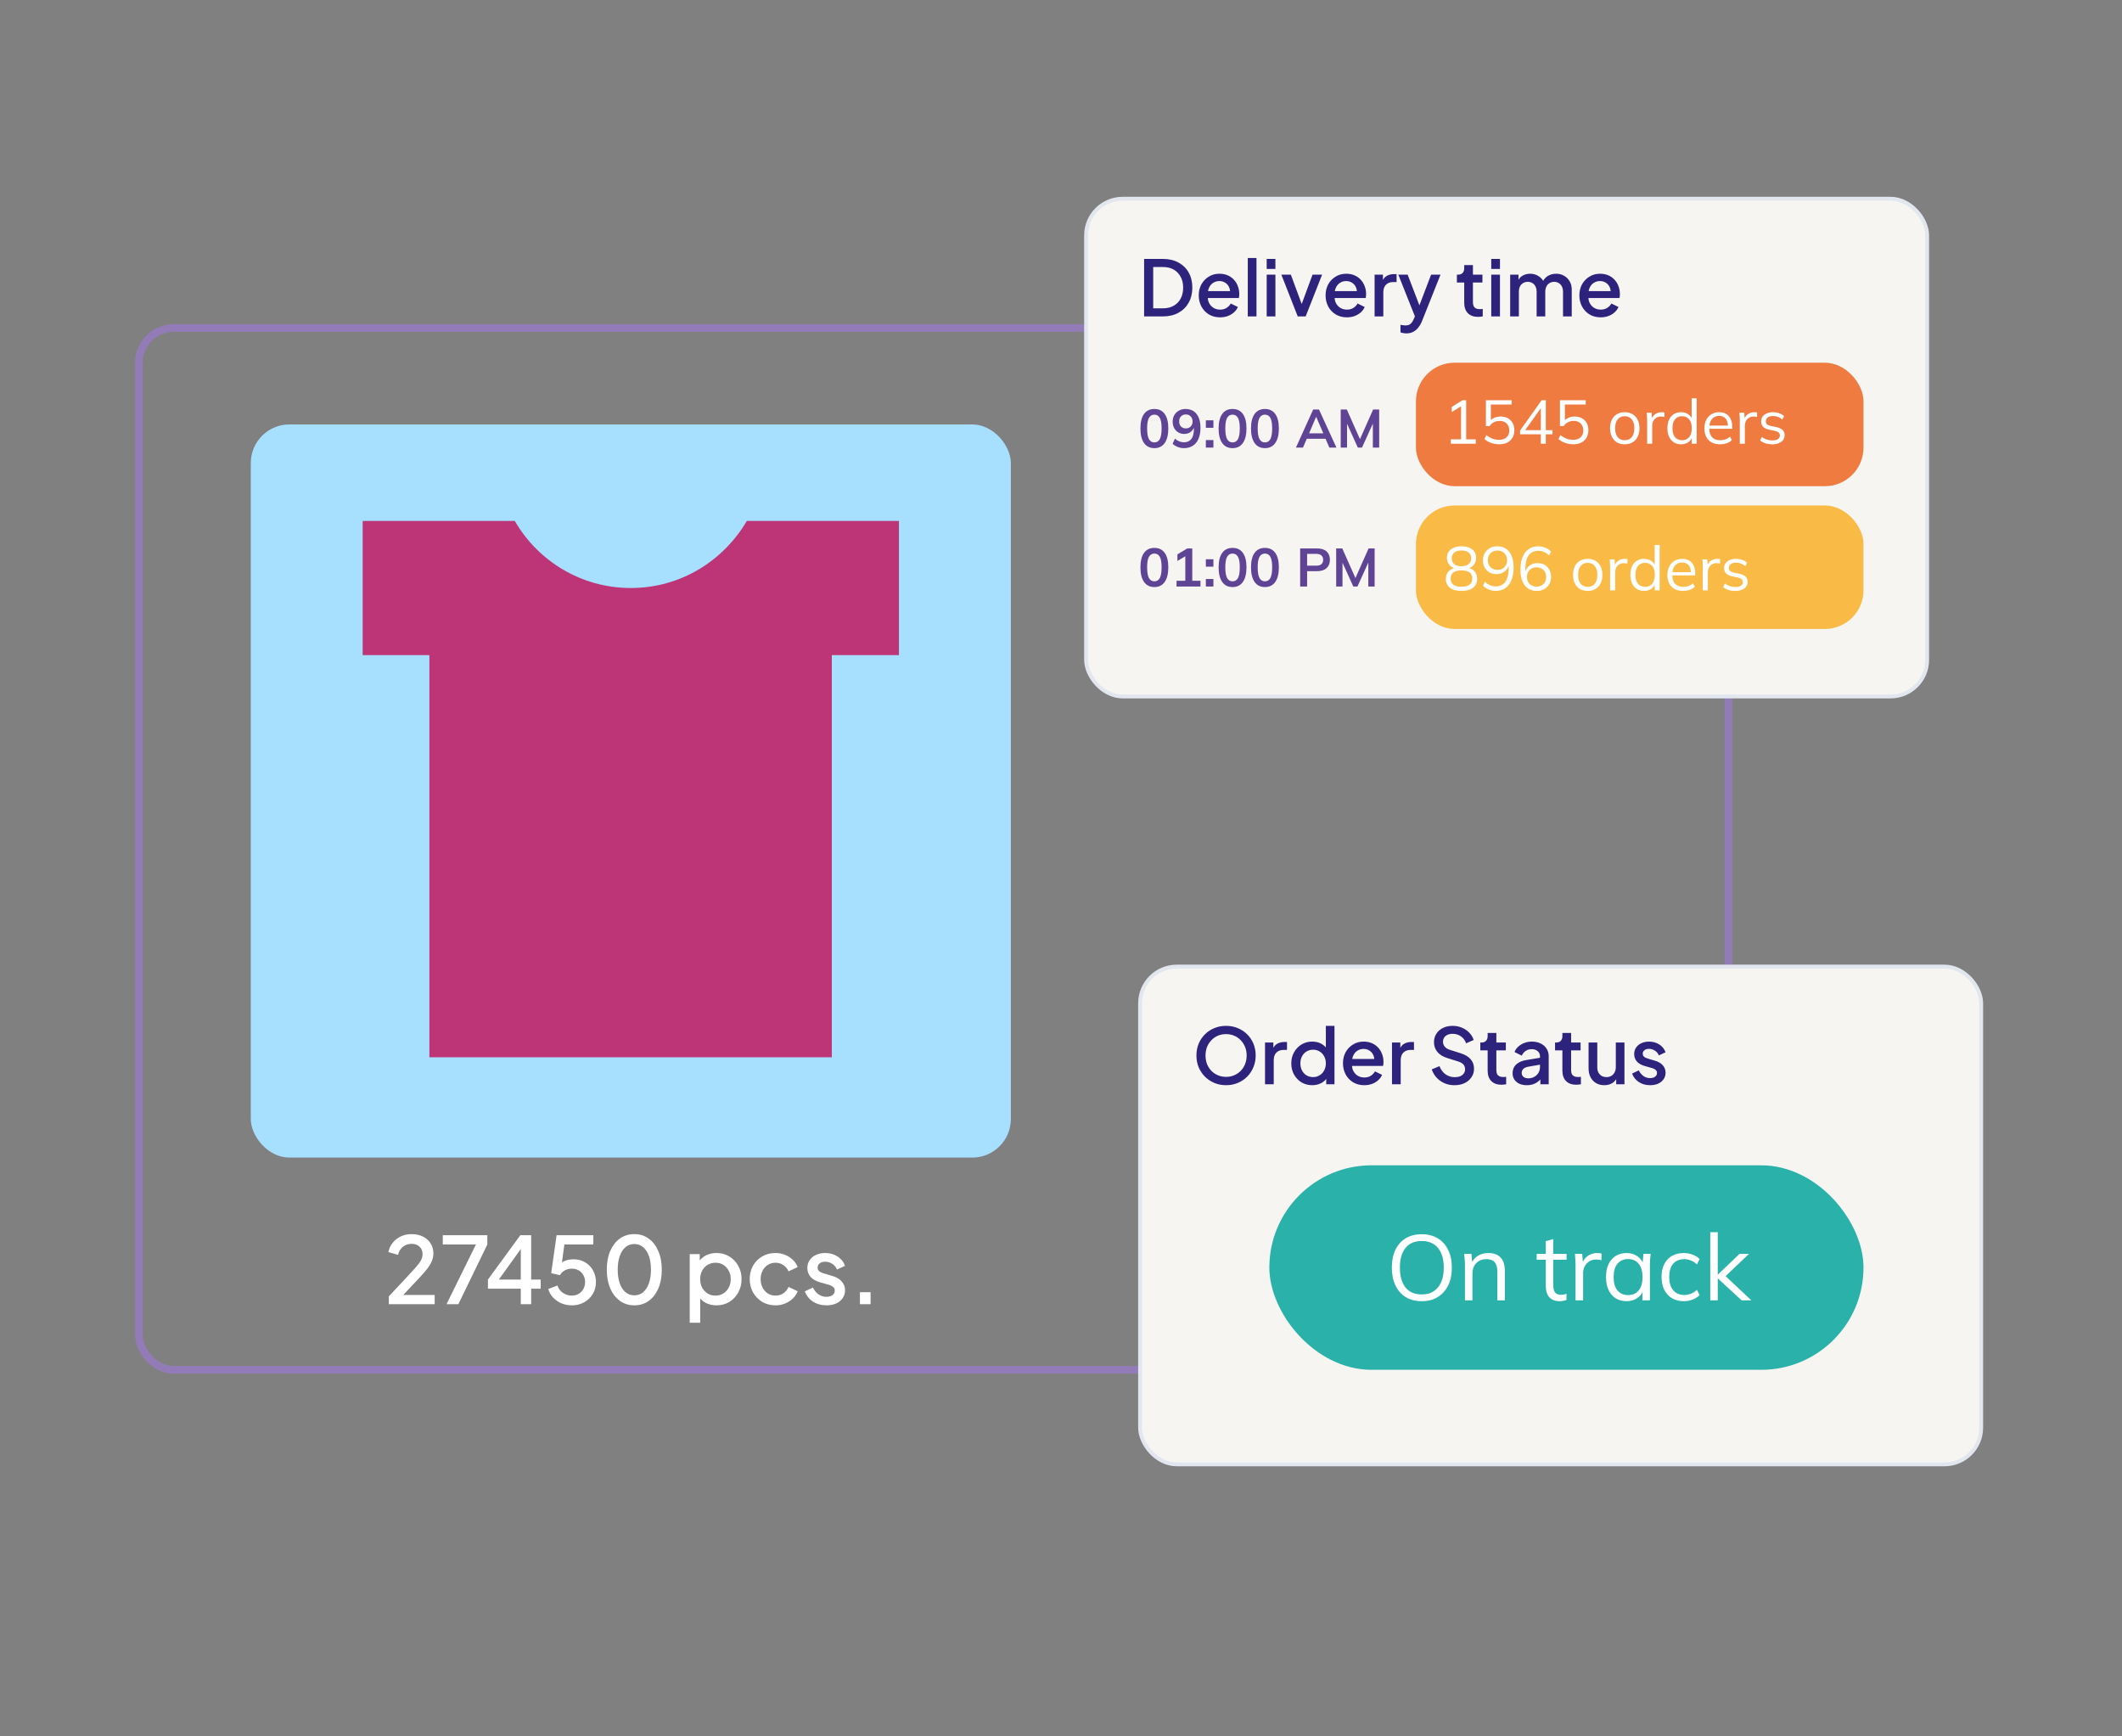
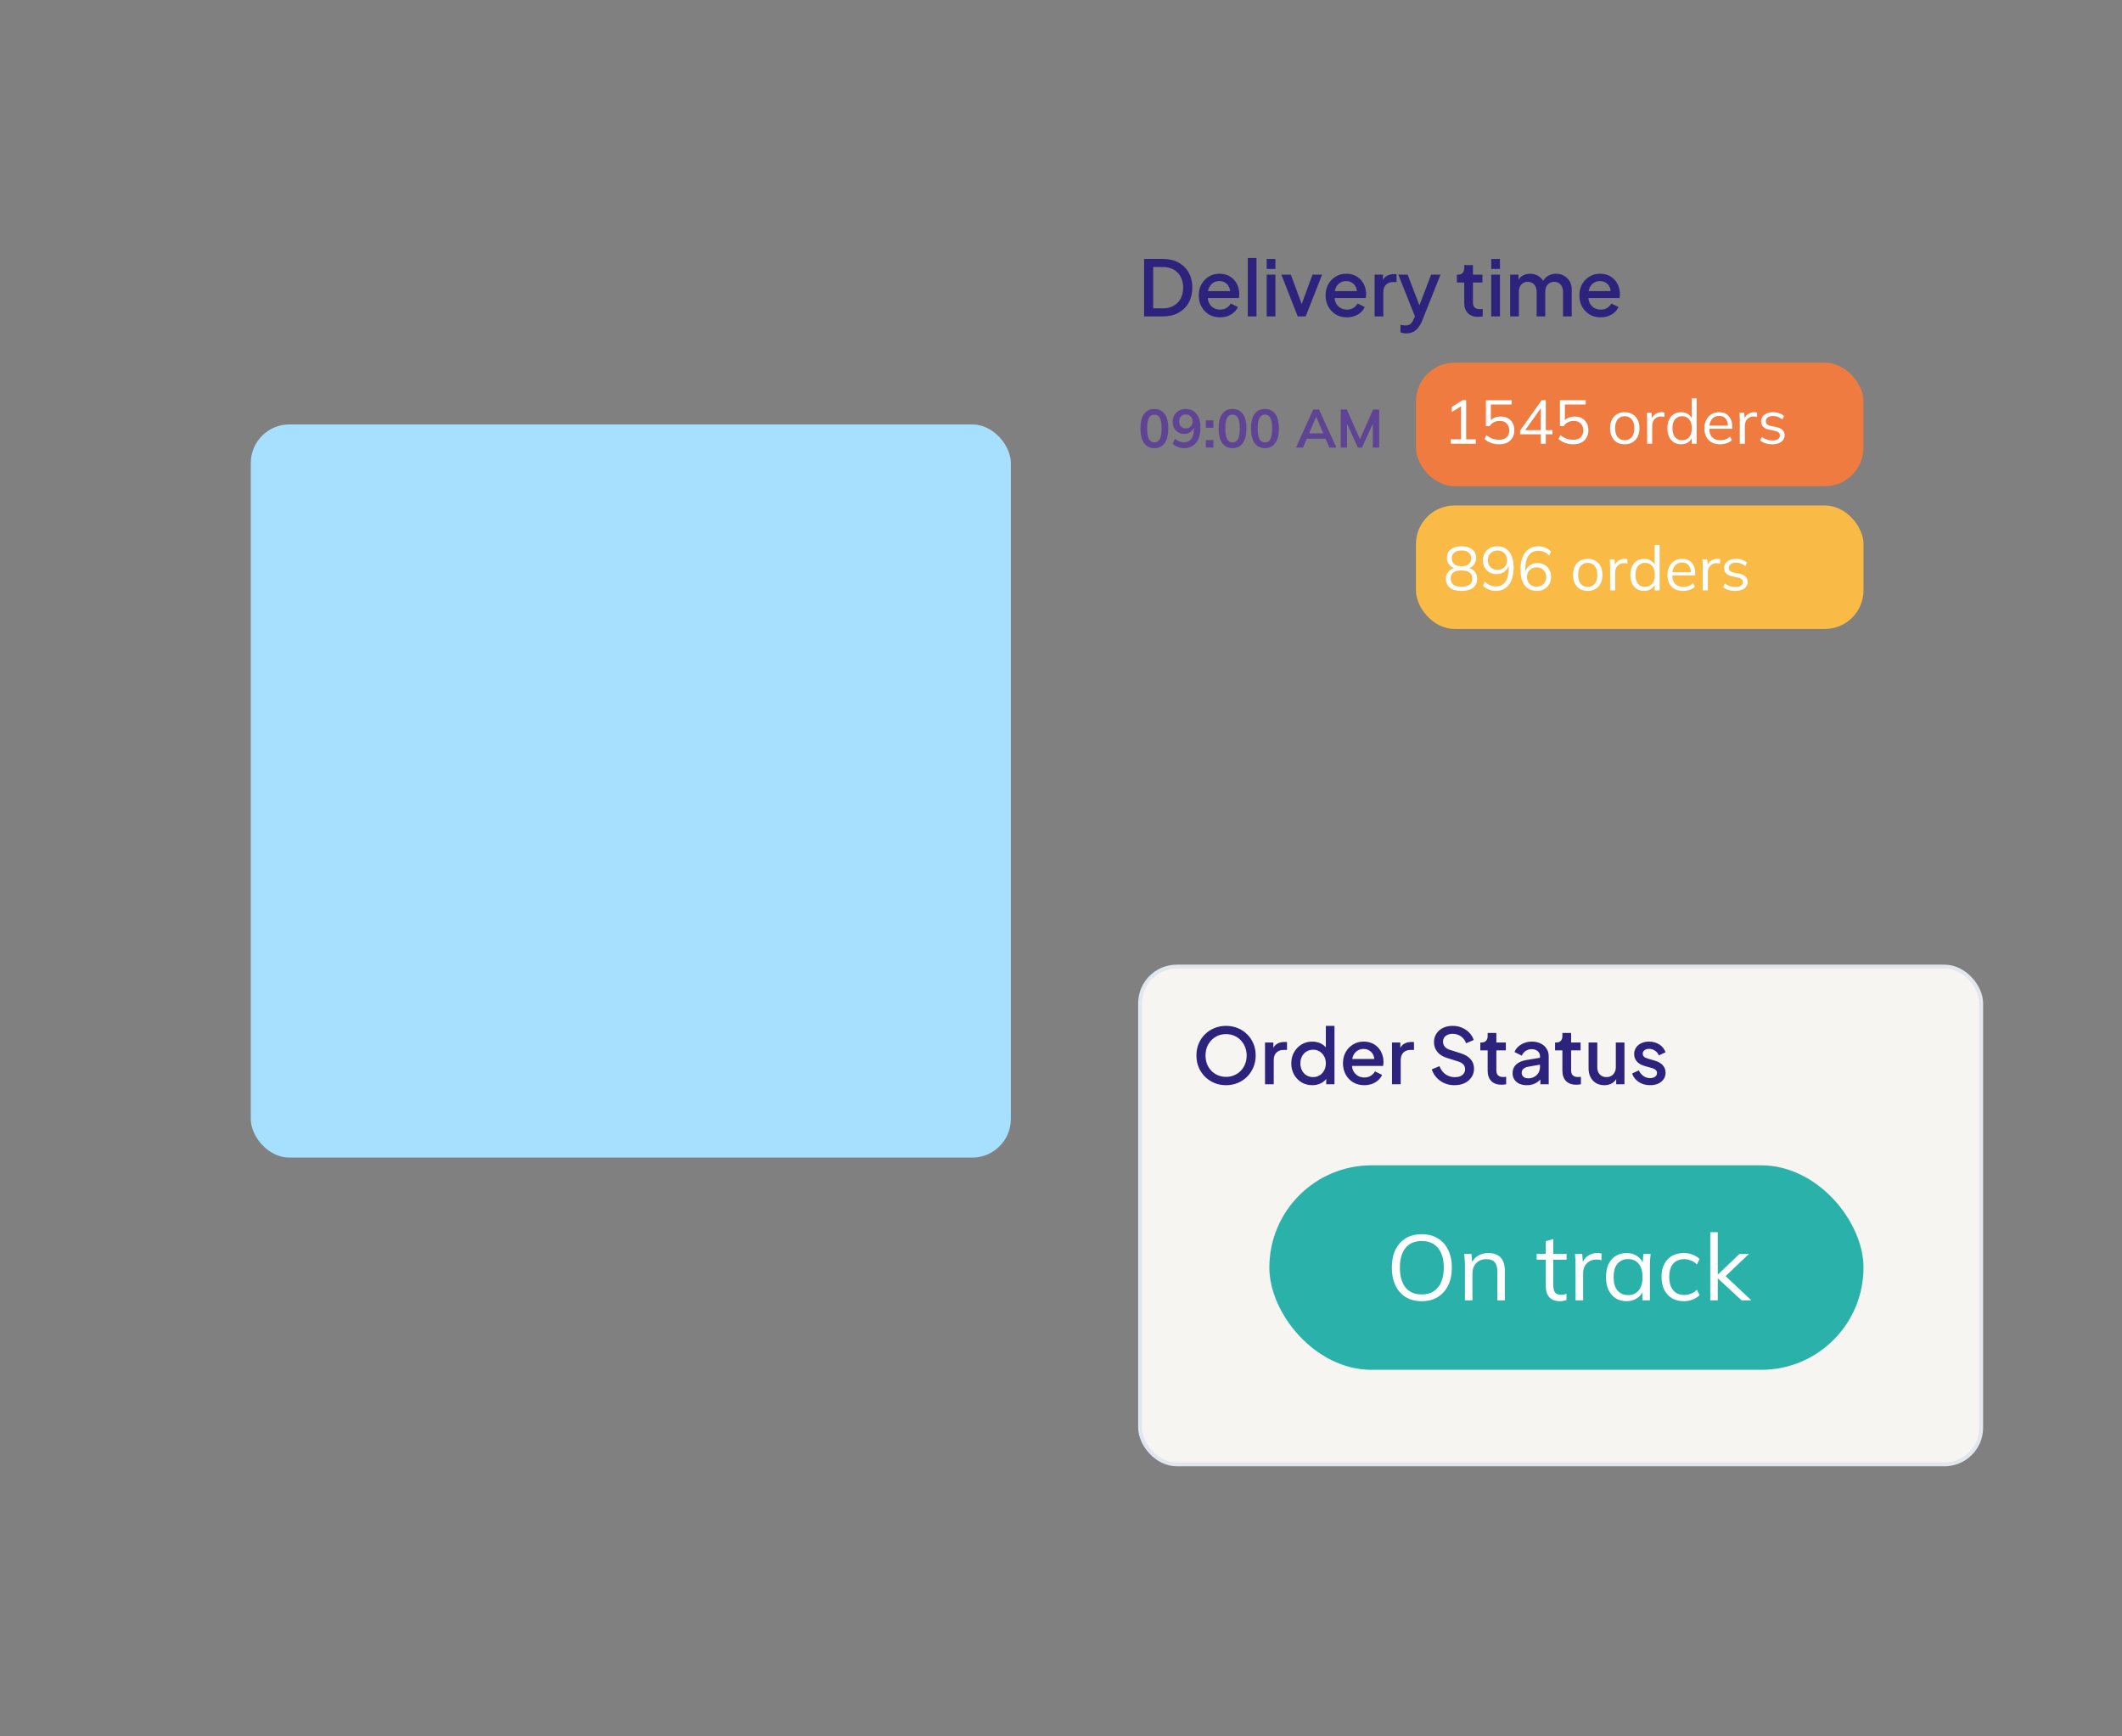
<svg xmlns="http://www.w3.org/2000/svg" width="550" height="450" viewBox="0 0 550 450" fill="none">
  <rect x="0" y="0" width="550" height="450" fill="#808080" stroke="none" />
  <rect x="65" y="110" width="197" height="190" rx="10" fill="#A7E0FF" />
-   <path d="M111.292 169.778V274H215.597V169.778H233V135H193.569C187.511 145.345 176.387 152.389 163.5 152.389C150.613 152.389 139.379 145.345 133.431 135H94V169.778H111.403H111.292Z" fill="#BD3576" />
-   <path d="M100.782 338V335.96L105.678 330.728C106.638 329.704 107.39 328.88 107.934 328.256C108.494 327.616 108.894 327.056 109.134 326.576C109.39 326.096 109.518 325.592 109.518 325.064C109.518 324.2 109.254 323.536 108.726 323.072C108.198 322.592 107.518 322.352 106.686 322.352C105.822 322.352 105.078 322.6 104.454 323.096C103.83 323.576 103.398 324.28 103.158 325.208L100.662 324.488C100.854 323.544 101.238 322.728 101.814 322.04C102.39 321.336 103.094 320.792 103.926 320.408C104.774 320.024 105.686 319.832 106.662 319.832C107.798 319.832 108.79 320.048 109.638 320.48C110.486 320.896 111.142 321.48 111.606 322.232C112.086 322.984 112.326 323.856 112.326 324.848C112.326 325.504 112.198 326.144 111.942 326.768C111.702 327.376 111.326 328.024 110.814 328.712C110.302 329.384 109.646 330.144 108.846 330.992L104.526 335.6H112.662V338H100.782ZM115.726 338L123.358 322.52H114.766V320.12H126.31V322.52L118.798 338H115.726ZM134.983 338V333.968H126.463V331.616L134.863 320.12H137.671V331.616H140.143V333.968H137.671V338H134.983ZM128.551 332.648L128.095 331.616H134.983V322.376L135.751 322.616L128.551 332.648ZM148.219 338.288C147.275 338.288 146.387 338.12 145.555 337.784C144.723 337.432 144.003 336.944 143.395 336.32C142.787 335.696 142.355 334.944 142.099 334.064L144.475 333.152C144.779 334 145.275 334.648 145.963 335.096C146.651 335.544 147.403 335.768 148.219 335.768C148.891 335.768 149.483 335.616 149.995 335.312C150.507 335.008 150.907 334.592 151.195 334.064C151.499 333.536 151.651 332.936 151.651 332.264C151.651 331.576 151.499 330.976 151.195 330.464C150.907 329.936 150.507 329.528 149.995 329.24C149.483 328.936 148.891 328.784 148.219 328.784C147.547 328.784 146.931 328.936 146.371 329.24C145.811 329.544 145.403 329.952 145.147 330.464L142.867 329.96L144.259 320.12H153.787V322.52H145.363L146.443 321.344L145.411 328.88L144.523 328.28C145.003 327.608 145.587 327.12 146.275 326.816C146.963 326.512 147.747 326.36 148.627 326.36C149.795 326.36 150.811 326.624 151.675 327.152C152.555 327.664 153.235 328.368 153.715 329.264C154.211 330.144 154.459 331.144 154.459 332.264C154.459 333.4 154.187 334.424 153.643 335.336C153.099 336.248 152.355 336.968 151.411 337.496C150.483 338.024 149.419 338.288 148.219 338.288ZM164.425 338.288C163.001 338.288 161.753 337.904 160.681 337.136C159.609 336.352 158.769 335.272 158.161 333.896C157.569 332.504 157.273 330.888 157.273 329.048C157.273 327.192 157.569 325.576 158.161 324.2C158.769 322.824 159.601 321.752 160.657 320.984C161.729 320.216 162.977 319.832 164.401 319.832C165.825 319.832 167.065 320.216 168.121 320.984C169.193 321.752 170.025 322.832 170.617 324.224C171.225 325.6 171.529 327.208 171.529 329.048C171.529 330.888 171.233 332.504 170.641 333.896C170.049 335.272 169.217 336.352 168.145 337.136C167.089 337.904 165.849 338.288 164.425 338.288ZM164.425 335.696C165.305 335.696 166.065 335.424 166.705 334.88C167.345 334.336 167.841 333.568 168.193 332.576C168.545 331.584 168.721 330.408 168.721 329.048C168.721 327.688 168.545 326.512 168.193 325.52C167.841 324.528 167.345 323.76 166.705 323.216C166.065 322.672 165.297 322.4 164.401 322.4C163.521 322.4 162.761 322.672 162.121 323.216C161.481 323.76 160.985 324.528 160.633 325.52C160.281 326.512 160.105 327.688 160.105 329.048C160.105 330.392 160.281 331.568 160.633 332.576C160.985 333.568 161.481 334.336 162.121 334.88C162.777 335.424 163.545 335.696 164.425 335.696ZM178.768 342.8V325.016H181.36V327.704L181.048 327.08C181.528 326.344 182.168 325.768 182.968 325.352C183.768 324.936 184.68 324.728 185.704 324.728C186.936 324.728 188.04 325.024 189.016 325.616C190.008 326.208 190.784 327.016 191.344 328.04C191.92 329.064 192.208 330.216 192.208 331.496C192.208 332.776 191.92 333.928 191.344 334.952C190.784 335.976 190.016 336.792 189.04 337.4C188.064 337.992 186.952 338.288 185.704 338.288C184.696 338.288 183.776 338.08 182.944 337.664C182.128 337.248 181.496 336.648 181.048 335.864L181.48 335.36V342.8H178.768ZM185.44 335.768C186.208 335.768 186.888 335.584 187.48 335.216C188.072 334.848 188.536 334.344 188.872 333.704C189.224 333.048 189.4 332.312 189.4 331.496C189.4 330.68 189.224 329.952 188.872 329.312C188.536 328.672 188.072 328.168 187.48 327.8C186.888 327.432 186.208 327.248 185.44 327.248C184.688 327.248 184.008 327.432 183.4 327.8C182.808 328.168 182.336 328.672 181.984 329.312C181.648 329.952 181.48 330.68 181.48 331.496C181.48 332.312 181.648 333.048 181.984 333.704C182.336 334.344 182.808 334.848 183.4 335.216C184.008 335.584 184.688 335.768 185.44 335.768ZM201.014 338.288C199.718 338.288 198.566 337.992 197.558 337.4C196.566 336.792 195.774 335.976 195.182 334.952C194.606 333.928 194.318 332.768 194.318 331.472C194.318 330.192 194.606 329.04 195.182 328.016C195.758 326.992 196.55 326.192 197.558 325.616C198.566 325.024 199.718 324.728 201.014 324.728C201.894 324.728 202.718 324.888 203.486 325.208C204.254 325.512 204.918 325.936 205.478 326.48C206.054 327.024 206.478 327.656 206.75 328.376L204.374 329.48C204.102 328.808 203.662 328.272 203.054 327.872C202.462 327.456 201.782 327.248 201.014 327.248C200.278 327.248 199.614 327.432 199.022 327.8C198.446 328.152 197.99 328.656 197.654 329.312C197.318 329.952 197.15 330.68 197.15 331.496C197.15 332.312 197.318 333.048 197.654 333.704C197.99 334.344 198.446 334.848 199.022 335.216C199.614 335.584 200.278 335.768 201.014 335.768C201.798 335.768 202.478 335.568 203.054 335.168C203.646 334.752 204.086 334.2 204.374 333.512L206.75 334.64C206.494 335.328 206.078 335.952 205.502 336.512C204.942 337.056 204.278 337.488 203.51 337.808C202.742 338.128 201.91 338.288 201.014 338.288ZM214.2 338.288C212.872 338.288 211.704 337.96 210.696 337.304C209.704 336.648 209.008 335.768 208.608 334.664L210.696 333.68C211.048 334.416 211.528 335 212.136 335.432C212.76 335.864 213.448 336.08 214.2 336.08C214.84 336.08 215.36 335.936 215.76 335.648C216.16 335.36 216.36 334.968 216.36 334.472C216.36 334.152 216.272 333.896 216.096 333.704C215.92 333.496 215.696 333.328 215.424 333.2C215.168 333.072 214.904 332.976 214.632 332.912L212.592 332.336C211.472 332.016 210.632 331.536 210.072 330.896C209.528 330.24 209.256 329.48 209.256 328.616C209.256 327.832 209.456 327.152 209.856 326.576C210.256 325.984 210.808 325.528 211.512 325.208C212.216 324.888 213.008 324.728 213.888 324.728C215.072 324.728 216.128 325.024 217.056 325.616C217.984 326.192 218.64 327 219.024 328.04L216.936 329.024C216.68 328.4 216.272 327.904 215.712 327.536C215.168 327.168 214.552 326.984 213.864 326.984C213.272 326.984 212.8 327.128 212.448 327.416C212.096 327.688 211.92 328.048 211.92 328.496C211.92 328.8 212 329.056 212.16 329.264C212.32 329.456 212.528 329.616 212.784 329.744C213.04 329.856 213.304 329.952 213.576 330.032L215.688 330.656C216.76 330.96 217.584 331.44 218.16 332.096C218.736 332.736 219.024 333.504 219.024 334.4C219.024 335.168 218.816 335.848 218.4 336.44C218 337.016 217.44 337.472 216.72 337.808C216 338.128 215.16 338.288 214.2 338.288ZM222.882 338V334.88H225.642V338H222.882Z" fill="white" />
-   <rect x="36" y="85" width="412" height="270" rx="9" stroke="#927BB7" stroke-width="2" />
  <rect x="295.5" y="250.5" width="218" height="129" rx="9.5" fill="#F7F5F2" stroke="#E1E6EF" />
  <rect x="329" y="302" width="154" height="53" rx="26.5" fill="#2AB2AA" />
  <path d="M360.75 328.528C360.75 326.736 361.054 325.2 361.662 323.92C362.286 322.624 363.174 321.624 364.326 320.92C365.494 320.216 366.894 319.864 368.526 319.864C370.11 319.864 371.486 320.216 372.654 320.92C373.822 321.624 374.718 322.624 375.342 323.92C375.982 325.2 376.302 326.728 376.302 328.504C376.302 330.296 375.982 331.84 375.342 333.136C374.702 334.432 373.798 335.44 372.63 336.16C371.478 336.864 370.11 337.216 368.526 337.216C366.894 337.216 365.502 336.864 364.35 336.16C363.198 335.44 362.31 334.432 361.686 333.136C361.062 331.84 360.75 330.304 360.75 328.528ZM362.838 328.528C362.838 330.704 363.318 332.408 364.278 333.64C365.238 334.856 366.654 335.464 368.526 335.464C370.318 335.464 371.71 334.856 372.702 333.64C373.71 332.408 374.214 330.704 374.214 328.528C374.214 326.336 373.718 324.64 372.726 323.44C371.734 322.224 370.334 321.616 368.526 321.616C366.654 321.616 365.238 322.224 364.278 323.44C363.318 324.64 362.838 326.336 362.838 328.528ZM379.697 337V327.736C379.697 327.288 379.673 326.832 379.625 326.368C379.593 325.888 379.553 325.416 379.505 324.952H381.377L381.617 327.592H381.329C381.681 326.664 382.241 325.96 383.009 325.48C383.793 324.984 384.697 324.736 385.721 324.736C387.145 324.736 388.217 325.12 388.937 325.888C389.673 326.64 390.041 327.832 390.041 329.464V337H388.097V329.584C388.097 328.448 387.865 327.624 387.401 327.112C386.953 326.584 386.249 326.32 385.289 326.32C384.169 326.32 383.281 326.664 382.625 327.352C381.969 328.04 381.641 328.96 381.641 330.112V337H379.697ZM404.289 337.216C403.105 337.216 402.201 336.88 401.577 336.208C400.953 335.52 400.641 334.488 400.641 333.112V326.464H398.289V324.952H400.641V321.664L402.585 321.112V324.952H406.041V326.464H402.585V332.896C402.585 333.856 402.745 334.544 403.065 334.96C403.401 335.36 403.897 335.56 404.553 335.56C404.857 335.56 405.129 335.536 405.369 335.488C405.609 335.424 405.825 335.352 406.017 335.272V336.904C405.793 337 405.521 337.072 405.201 337.12C404.897 337.184 404.593 337.216 404.289 337.216ZM408.36 337V327.856C408.36 327.376 408.344 326.888 408.312 326.392C408.296 325.896 408.264 325.416 408.216 324.952H410.088L410.328 327.88L409.992 327.904C410.152 327.184 410.432 326.592 410.832 326.128C411.232 325.664 411.704 325.32 412.248 325.096C412.792 324.856 413.36 324.736 413.952 324.736C414.192 324.736 414.4 324.744 414.576 324.76C414.768 324.776 414.944 324.816 415.104 324.88L415.08 326.608C414.84 326.528 414.616 326.48 414.408 326.464C414.216 326.432 413.992 326.416 413.736 326.416C413.032 326.416 412.416 326.584 411.888 326.92C411.376 327.256 410.984 327.688 410.712 328.216C410.456 328.744 410.328 329.304 410.328 329.896V337H408.36ZM421.593 337.216C420.521 337.216 419.585 336.968 418.785 336.472C417.985 335.96 417.361 335.24 416.913 334.312C416.481 333.384 416.265 332.272 416.265 330.976C416.265 329.664 416.481 328.544 416.913 327.616C417.361 326.688 417.985 325.976 418.785 325.48C419.585 324.984 420.521 324.736 421.593 324.736C422.681 324.736 423.617 325.016 424.401 325.576C425.201 326.12 425.729 326.864 425.985 327.808H425.697L425.961 324.952H427.833C427.785 325.416 427.737 325.888 427.689 326.368C427.657 326.832 427.641 327.288 427.641 327.736V337H425.697V334.168H425.961C425.705 335.112 425.177 335.856 424.377 336.4C423.577 336.944 422.649 337.216 421.593 337.216ZM421.977 335.632C423.129 335.632 424.041 335.24 424.713 334.456C425.385 333.656 425.721 332.496 425.721 330.976C425.721 329.44 425.385 328.28 424.713 327.496C424.041 326.696 423.129 326.296 421.977 326.296C420.841 326.296 419.929 326.696 419.241 327.496C418.569 328.28 418.233 329.44 418.233 330.976C418.233 332.496 418.569 333.656 419.241 334.456C419.929 335.24 420.841 335.632 421.977 335.632ZM436.464 337.216C435.28 337.216 434.248 336.96 433.368 336.448C432.504 335.936 431.832 335.208 431.352 334.264C430.888 333.32 430.656 332.2 430.656 330.904C430.656 329.592 430.896 328.48 431.376 327.568C431.856 326.64 432.528 325.936 433.392 325.456C434.272 324.976 435.296 324.736 436.464 324.736C437.232 324.736 437.976 324.872 438.696 325.144C439.432 325.416 440.04 325.8 440.52 326.296L439.824 327.688C439.344 327.224 438.816 326.88 438.24 326.656C437.68 326.432 437.128 326.32 436.584 326.32C435.336 326.32 434.368 326.712 433.68 327.496C432.992 328.28 432.648 329.424 432.648 330.928C432.648 332.416 432.992 333.568 433.68 334.384C434.368 335.2 435.336 335.608 436.584 335.608C437.112 335.608 437.656 335.504 438.216 335.296C438.792 335.088 439.328 334.744 439.824 334.264L440.52 335.632C440.024 336.144 439.408 336.536 438.672 336.808C437.936 337.08 437.2 337.216 436.464 337.216ZM443.283 337V319.336H445.227V330.304H445.275L450.867 324.952H453.315L446.715 331.24L446.763 330.256L453.939 337H451.419L445.275 331.336H445.227V337H443.283Z" fill="white" />
  <path d="M317.78 281.24C316.7 281.24 315.693 281.047 314.76 280.66C313.84 280.273 313.027 279.733 312.32 279.04C311.627 278.347 311.08 277.533 310.68 276.6C310.293 275.667 310.1 274.647 310.1 273.54C310.1 272.433 310.293 271.413 310.68 270.48C311.08 269.533 311.627 268.72 312.32 268.04C313.013 267.347 313.827 266.813 314.76 266.44C315.693 266.053 316.7 265.86 317.78 265.86C318.873 265.86 319.88 266.053 320.8 266.44C321.733 266.813 322.547 267.347 323.24 268.04C323.947 268.733 324.493 269.547 324.88 270.48C325.267 271.413 325.46 272.433 325.46 273.54C325.46 274.647 325.26 275.667 324.86 276.6C324.473 277.533 323.933 278.347 323.24 279.04C322.547 279.733 321.733 280.273 320.8 280.66C319.867 281.047 318.86 281.24 317.78 281.24ZM317.78 279.08C318.553 279.08 319.26 278.94 319.9 278.66C320.553 278.38 321.12 277.993 321.6 277.5C322.08 276.993 322.453 276.407 322.72 275.74C322.987 275.06 323.12 274.327 323.12 273.54C323.12 272.753 322.987 272.027 322.72 271.36C322.453 270.693 322.08 270.107 321.6 269.6C321.12 269.093 320.553 268.7 319.9 268.42C319.26 268.14 318.553 268 317.78 268C317.007 268 316.293 268.14 315.64 268.42C315 268.7 314.44 269.093 313.96 269.6C313.48 270.107 313.107 270.693 312.84 271.36C312.587 272.027 312.46 272.753 312.46 273.54C312.46 274.327 312.587 275.06 312.84 275.74C313.107 276.407 313.48 276.993 313.96 277.5C314.44 277.993 315.007 278.38 315.66 278.66C316.313 278.94 317.02 279.08 317.78 279.08ZM327.879 281V270.18H330.039V272.36L329.839 272.04C330.079 271.333 330.465 270.827 330.999 270.52C331.532 270.2 332.172 270.04 332.919 270.04H333.579V272.1H332.639C331.892 272.1 331.285 272.333 330.819 272.8C330.365 273.253 330.139 273.907 330.139 274.76V281H327.879ZM340.125 281.24C339.085 281.24 338.151 280.993 337.325 280.5C336.511 279.993 335.865 279.313 335.385 278.46C334.918 277.607 334.685 276.647 334.685 275.58C334.685 274.513 334.925 273.553 335.405 272.7C335.885 271.847 336.531 271.173 337.345 270.68C338.158 270.187 339.078 269.94 340.105 269.94C340.971 269.94 341.738 270.113 342.405 270.46C343.071 270.807 343.598 271.287 343.985 271.9L343.645 272.42V265.86H345.885V281H343.745V278.8L344.005 279.22C343.631 279.873 343.098 280.373 342.405 280.72C341.711 281.067 340.951 281.24 340.125 281.24ZM340.345 279.14C340.971 279.14 341.531 278.987 342.025 278.68C342.531 278.373 342.925 277.953 343.205 277.42C343.498 276.873 343.645 276.26 343.645 275.58C343.645 274.9 343.498 274.293 343.205 273.76C342.925 273.227 342.531 272.807 342.025 272.5C341.531 272.193 340.971 272.04 340.345 272.04C339.718 272.04 339.151 272.193 338.645 272.5C338.138 272.807 337.745 273.227 337.465 273.76C337.185 274.293 337.045 274.9 337.045 275.58C337.045 276.26 337.185 276.873 337.465 277.42C337.745 277.953 338.131 278.373 338.625 278.68C339.131 278.987 339.705 279.14 340.345 279.14ZM353.603 281.24C352.523 281.24 351.563 280.993 350.723 280.5C349.896 279.993 349.25 279.313 348.783 278.46C348.316 277.593 348.083 276.627 348.083 275.56C348.083 274.467 348.316 273.5 348.783 272.66C349.263 271.82 349.903 271.16 350.703 270.68C351.503 270.187 352.41 269.94 353.423 269.94C354.236 269.94 354.963 270.08 355.603 270.36C356.243 270.64 356.783 271.027 357.223 271.52C357.663 272 357.996 272.553 358.223 273.18C358.463 273.807 358.583 274.473 358.583 275.18C358.583 275.353 358.576 275.533 358.563 275.72C358.55 275.907 358.523 276.08 358.483 276.24H349.863V274.44H357.203L356.123 275.26C356.256 274.607 356.21 274.027 355.983 273.52C355.77 273 355.436 272.593 354.983 272.3C354.543 271.993 354.023 271.84 353.423 271.84C352.823 271.84 352.29 271.993 351.823 272.3C351.356 272.593 350.996 273.02 350.743 273.58C350.49 274.127 350.39 274.793 350.443 275.58C350.376 276.313 350.476 276.953 350.743 277.5C351.023 278.047 351.41 278.473 351.903 278.78C352.41 279.087 352.983 279.24 353.623 279.24C354.276 279.24 354.83 279.093 355.283 278.8C355.75 278.507 356.116 278.127 356.383 277.66L358.223 278.56C358.01 279.067 357.676 279.527 357.223 279.94C356.783 280.34 356.25 280.66 355.623 280.9C355.01 281.127 354.336 281.24 353.603 281.24ZM360.789 281V270.18H362.949V272.36L362.749 272.04C362.989 271.333 363.375 270.827 363.909 270.52C364.442 270.2 365.082 270.04 365.829 270.04H366.489V272.1H365.549C364.802 272.1 364.195 272.333 363.729 272.8C363.275 273.253 363.049 273.907 363.049 274.76V281H360.789ZM376.971 281.24C376.038 281.24 375.171 281.067 374.371 280.72C373.571 280.36 372.891 279.873 372.331 279.26C371.771 278.647 371.358 277.94 371.091 277.14L373.091 276.3C373.451 277.22 373.978 277.927 374.671 278.42C375.364 278.913 376.164 279.16 377.071 279.16C377.604 279.16 378.071 279.08 378.471 278.92C378.871 278.747 379.178 278.507 379.391 278.2C379.618 277.893 379.731 277.54 379.731 277.14C379.731 276.593 379.578 276.16 379.271 275.84C378.964 275.52 378.511 275.267 377.911 275.08L375.111 274.2C373.991 273.853 373.138 273.327 372.551 272.62C371.964 271.9 371.671 271.06 371.671 270.1C371.671 269.26 371.878 268.527 372.291 267.9C372.704 267.26 373.271 266.76 373.991 266.4C374.724 266.04 375.558 265.86 376.491 265.86C377.384 265.86 378.198 266.02 378.931 266.34C379.664 266.647 380.291 267.073 380.811 267.62C381.344 268.167 381.731 268.8 381.971 269.52L380.011 270.38C379.718 269.593 379.258 268.987 378.631 268.56C378.018 268.133 377.304 267.92 376.491 267.92C375.998 267.92 375.564 268.007 375.191 268.18C374.818 268.34 374.524 268.58 374.311 268.9C374.111 269.207 374.011 269.567 374.011 269.98C374.011 270.46 374.164 270.887 374.471 271.26C374.778 271.633 375.244 271.913 375.871 272.1L378.471 272.92C379.658 273.28 380.551 273.8 381.151 274.48C381.751 275.147 382.051 275.98 382.051 276.98C382.051 277.807 381.831 278.54 381.391 279.18C380.964 279.82 380.371 280.327 379.611 280.7C378.851 281.06 377.971 281.24 376.971 281.24ZM389.16 281.12C388.027 281.12 387.147 280.8 386.52 280.16C385.893 279.52 385.58 278.62 385.58 277.46V272.22H383.68V270.18H383.98C384.487 270.18 384.88 270.033 385.16 269.74C385.44 269.447 385.58 269.047 385.58 268.54V267.7H387.84V270.18H390.3V272.22H387.84V277.36C387.84 277.733 387.9 278.053 388.02 278.32C388.14 278.573 388.333 278.773 388.6 278.92C388.867 279.053 389.213 279.12 389.64 279.12C389.747 279.12 389.867 279.113 390 279.1C390.133 279.087 390.26 279.073 390.38 279.06V281C390.193 281.027 389.987 281.053 389.76 281.08C389.533 281.107 389.333 281.12 389.16 281.12ZM395.728 281.24C394.995 281.24 394.348 281.113 393.788 280.86C393.241 280.593 392.815 280.233 392.508 279.78C392.201 279.313 392.048 278.767 392.048 278.14C392.048 277.553 392.175 277.027 392.428 276.56C392.695 276.093 393.101 275.7 393.648 275.38C394.195 275.06 394.881 274.833 395.708 274.7L399.468 274.08V275.86L396.148 276.44C395.548 276.547 395.108 276.74 394.828 277.02C394.548 277.287 394.408 277.633 394.408 278.06C394.408 278.473 394.561 278.813 394.868 279.08C395.188 279.333 395.595 279.46 396.088 279.46C396.701 279.46 397.235 279.327 397.688 279.06C398.155 278.793 398.515 278.44 398.768 278C399.021 277.547 399.148 277.047 399.148 276.5V273.72C399.148 273.187 398.948 272.753 398.548 272.42C398.161 272.073 397.641 271.9 396.988 271.9C396.388 271.9 395.861 272.06 395.408 272.38C394.968 272.687 394.641 273.087 394.428 273.58L392.548 272.64C392.748 272.107 393.075 271.64 393.528 271.24C393.981 270.827 394.508 270.507 395.108 270.28C395.721 270.053 396.368 269.94 397.048 269.94C397.901 269.94 398.655 270.1 399.308 270.42C399.975 270.74 400.488 271.187 400.848 271.76C401.221 272.32 401.408 272.973 401.408 273.72V281H399.248V279.04L399.708 279.1C399.455 279.54 399.128 279.92 398.728 280.24C398.341 280.56 397.895 280.807 397.388 280.98C396.895 281.153 396.341 281.24 395.728 281.24ZM408.535 281.12C407.402 281.12 406.522 280.8 405.895 280.16C405.268 279.52 404.955 278.62 404.955 277.46V272.22H403.055V270.18H403.355C403.862 270.18 404.255 270.033 404.535 269.74C404.815 269.447 404.955 269.047 404.955 268.54V267.7H407.215V270.18H409.675V272.22H407.215V277.36C407.215 277.733 407.275 278.053 407.395 278.32C407.515 278.573 407.708 278.773 407.975 278.92C408.242 279.053 408.588 279.12 409.015 279.12C409.122 279.12 409.242 279.113 409.375 279.1C409.508 279.087 409.635 279.073 409.755 279.06V281C409.568 281.027 409.362 281.053 409.135 281.08C408.908 281.107 408.708 281.12 408.535 281.12ZM415.821 281.24C415.007 281.24 414.294 281.06 413.681 280.7C413.067 280.327 412.587 279.813 412.241 279.16C411.907 278.493 411.741 277.727 411.741 276.86V270.18H414.001V276.66C414.001 277.153 414.101 277.587 414.301 277.96C414.501 278.333 414.781 278.627 415.141 278.84C415.501 279.04 415.914 279.14 416.381 279.14C416.861 279.14 417.281 279.033 417.641 278.82C418.001 278.607 418.281 278.307 418.481 277.92C418.694 277.533 418.801 277.08 418.801 276.56V270.18H421.041V281H418.901V278.88L419.141 279.16C418.887 279.827 418.467 280.34 417.881 280.7C417.294 281.06 416.607 281.24 415.821 281.24ZM427.679 281.24C426.573 281.24 425.599 280.967 424.759 280.42C423.933 279.873 423.353 279.14 423.019 278.22L424.759 277.4C425.053 278.013 425.453 278.5 425.959 278.86C426.479 279.22 427.053 279.4 427.679 279.4C428.213 279.4 428.646 279.28 428.979 279.04C429.313 278.8 429.479 278.473 429.479 278.06C429.479 277.793 429.406 277.58 429.259 277.42C429.113 277.247 428.926 277.107 428.699 277C428.486 276.893 428.266 276.813 428.039 276.76L426.339 276.28C425.406 276.013 424.706 275.613 424.239 275.08C423.786 274.533 423.559 273.9 423.559 273.18C423.559 272.527 423.726 271.96 424.059 271.48C424.393 270.987 424.853 270.607 425.439 270.34C426.026 270.073 426.686 269.94 427.419 269.94C428.406 269.94 429.286 270.187 430.059 270.68C430.833 271.16 431.379 271.833 431.699 272.7L429.959 273.52C429.746 273 429.406 272.587 428.939 272.28C428.486 271.973 427.973 271.82 427.399 271.82C426.906 271.82 426.513 271.94 426.219 272.18C425.926 272.407 425.779 272.707 425.779 273.08C425.779 273.333 425.846 273.547 425.979 273.72C426.113 273.88 426.286 274.013 426.499 274.12C426.713 274.213 426.933 274.293 427.159 274.36L428.919 274.88C429.813 275.133 430.499 275.533 430.979 276.08C431.459 276.613 431.699 277.253 431.699 278C431.699 278.64 431.526 279.207 431.179 279.7C430.846 280.18 430.379 280.56 429.779 280.84C429.179 281.107 428.479 281.24 427.679 281.24Z" fill="#2D237D" />
-   <rect x="281.5" y="51.5" width="218" height="129" rx="9.5" fill="#F7F5F2" stroke="#E1E6EF" />
  <rect x="367" y="94" width="116" height="32" rx="10" fill="#EF7B40" />
  <rect x="367" y="131" width="116" height="32" rx="10" fill="#FABA46" />
  <path d="M376.032 115V113.864H378.688V104.856H379.392L376.288 106.792V105.464L379.056 103.72H380.016V113.864H382.512V115H376.032ZM388.602 115.144C388.111 115.144 387.631 115.091 387.162 114.984C386.692 114.877 386.25 114.723 385.834 114.52C385.428 114.317 385.071 114.072 384.762 113.784L385.258 112.76C385.78 113.176 386.314 113.485 386.858 113.688C387.402 113.88 387.983 113.976 388.602 113.976C389.412 113.976 390.047 113.757 390.506 113.32C390.964 112.883 391.194 112.307 391.194 111.592C391.194 110.856 390.975 110.253 390.538 109.784C390.1 109.315 389.492 109.08 388.714 109.08C388.159 109.08 387.663 109.192 387.226 109.416C386.788 109.629 386.41 109.965 386.09 110.424H385.13V103.72H391.818V104.84H386.41V109.336H386.058C386.346 108.888 386.74 108.547 387.242 108.312C387.754 108.067 388.33 107.944 388.97 107.944C389.695 107.944 390.319 108.093 390.842 108.392C391.375 108.691 391.786 109.107 392.074 109.64C392.362 110.173 392.506 110.797 392.506 111.512C392.506 112.227 392.346 112.861 392.026 113.416C391.716 113.96 391.268 114.387 390.682 114.696C390.106 114.995 389.412 115.144 388.602 115.144ZM399.364 115V112.552H393.988V111.592L399.572 103.72H400.66V111.48H402.388V112.552H400.66V115H399.364ZM399.364 111.48V105.288H399.716L395.076 111.816V111.48H399.364ZM407.789 115.144C407.299 115.144 406.819 115.091 406.349 114.984C405.88 114.877 405.437 114.723 405.021 114.52C404.616 114.317 404.259 114.072 403.949 113.784L404.445 112.76C404.968 113.176 405.501 113.485 406.045 113.688C406.589 113.88 407.171 113.976 407.789 113.976C408.6 113.976 409.235 113.757 409.693 113.32C410.152 112.883 410.381 112.307 410.381 111.592C410.381 110.856 410.163 110.253 409.725 109.784C409.288 109.315 408.68 109.08 407.901 109.08C407.347 109.08 406.851 109.192 406.413 109.416C405.976 109.629 405.597 109.965 405.277 110.424H404.317V103.72H411.005V104.84H405.597V109.336H405.245C405.533 108.888 405.928 108.547 406.429 108.312C406.941 108.067 407.517 107.944 408.157 107.944C408.883 107.944 409.507 108.093 410.029 108.392C410.563 108.691 410.973 109.107 411.261 109.64C411.549 110.173 411.693 110.797 411.693 111.512C411.693 112.227 411.533 112.861 411.213 113.416C410.904 113.96 410.456 114.387 409.869 114.696C409.293 114.995 408.6 115.144 407.789 115.144ZM421.107 115.144C420.339 115.144 419.667 114.979 419.091 114.648C418.526 114.307 418.088 113.827 417.779 113.208C417.47 112.579 417.315 111.837 417.315 110.984C417.315 110.12 417.47 109.379 417.779 108.76C418.088 108.141 418.526 107.667 419.091 107.336C419.667 106.995 420.339 106.824 421.107 106.824C421.886 106.824 422.558 106.995 423.123 107.336C423.699 107.667 424.142 108.141 424.451 108.76C424.771 109.379 424.931 110.12 424.931 110.984C424.931 111.837 424.771 112.579 424.451 113.208C424.142 113.827 423.699 114.307 423.123 114.648C422.558 114.979 421.886 115.144 421.107 115.144ZM421.107 114.088C421.875 114.088 422.483 113.827 422.931 113.304C423.379 112.771 423.603 111.997 423.603 110.984C423.603 109.96 423.374 109.187 422.915 108.664C422.467 108.131 421.864 107.864 421.107 107.864C420.35 107.864 419.747 108.131 419.299 108.664C418.851 109.187 418.627 109.96 418.627 110.984C418.627 111.997 418.851 112.771 419.299 113.304C419.747 113.827 420.35 114.088 421.107 114.088ZM426.92 115V108.904C426.92 108.584 426.909 108.259 426.888 107.928C426.877 107.597 426.856 107.277 426.824 106.968H428.072L428.232 108.92L428.008 108.936C428.114 108.456 428.301 108.061 428.568 107.752C428.834 107.443 429.149 107.213 429.512 107.064C429.874 106.904 430.253 106.824 430.648 106.824C430.808 106.824 430.946 106.829 431.064 106.84C431.192 106.851 431.309 106.877 431.416 106.92L431.4 108.072C431.24 108.019 431.09 107.987 430.952 107.976C430.824 107.955 430.674 107.944 430.504 107.944C430.034 107.944 429.624 108.056 429.272 108.28C428.93 108.504 428.669 108.792 428.488 109.144C428.317 109.496 428.232 109.869 428.232 110.264V115H426.92ZM435.71 115.144C435.006 115.144 434.388 114.979 433.854 114.648C433.321 114.307 432.905 113.827 432.606 113.208C432.318 112.589 432.174 111.848 432.174 110.984C432.174 110.109 432.318 109.363 432.606 108.744C432.905 108.125 433.321 107.651 433.854 107.32C434.388 106.989 435.006 106.824 435.71 106.824C436.436 106.824 437.06 107.005 437.582 107.368C438.116 107.731 438.473 108.221 438.654 108.84H438.462V103.224H439.758V115H438.478V113.08H438.654C438.484 113.72 438.132 114.227 437.598 114.6C437.065 114.963 436.436 115.144 435.71 115.144ZM435.982 114.088C436.74 114.088 437.348 113.827 437.806 113.304C438.265 112.771 438.494 111.997 438.494 110.984C438.494 109.96 438.265 109.187 437.806 108.664C437.348 108.131 436.74 107.864 435.982 107.864C435.225 107.864 434.617 108.131 434.158 108.664C433.71 109.187 433.486 109.96 433.486 110.984C433.486 111.997 433.71 112.771 434.158 113.304C434.617 113.827 435.225 114.088 435.982 114.088ZM445.832 115.144C444.573 115.144 443.581 114.781 442.856 114.056C442.131 113.32 441.768 112.301 441.768 111C441.768 110.157 441.928 109.427 442.248 108.808C442.568 108.179 443.016 107.693 443.592 107.352C444.168 107 444.829 106.824 445.576 106.824C446.312 106.824 446.931 106.979 447.432 107.288C447.933 107.597 448.317 108.04 448.584 108.616C448.851 109.181 448.984 109.853 448.984 110.632V111.112H442.76V110.296H448.136L447.864 110.504C447.864 109.651 447.672 108.984 447.288 108.504C446.904 108.024 446.333 107.784 445.576 107.784C444.776 107.784 444.152 108.067 443.704 108.632C443.256 109.187 443.032 109.939 443.032 110.888V111.032C443.032 112.035 443.277 112.797 443.768 113.32C444.269 113.832 444.968 114.088 445.864 114.088C446.344 114.088 446.792 114.019 447.208 113.88C447.635 113.731 448.04 113.491 448.424 113.16L448.872 114.072C448.52 114.413 448.072 114.68 447.528 114.872C446.995 115.053 446.429 115.144 445.832 115.144ZM450.935 115V108.904C450.935 108.584 450.924 108.259 450.903 107.928C450.892 107.597 450.871 107.277 450.839 106.968H452.087L452.247 108.92L452.023 108.936C452.13 108.456 452.316 108.061 452.583 107.752C452.85 107.443 453.164 107.213 453.527 107.064C453.89 106.904 454.268 106.824 454.663 106.824C454.823 106.824 454.962 106.829 455.079 106.84C455.207 106.851 455.324 106.877 455.431 106.92L455.415 108.072C455.255 108.019 455.106 107.987 454.967 107.976C454.839 107.955 454.69 107.944 454.519 107.944C454.05 107.944 453.639 108.056 453.287 108.28C452.946 108.504 452.684 108.792 452.503 109.144C452.332 109.496 452.247 109.869 452.247 110.264V115H450.935ZM459.374 115.144C458.734 115.144 458.136 115.059 457.582 114.888C457.027 114.707 456.568 114.456 456.206 114.136L456.654 113.224C457.048 113.533 457.475 113.763 457.934 113.912C458.403 114.061 458.888 114.136 459.39 114.136C460.03 114.136 460.51 114.024 460.83 113.8C461.16 113.565 461.326 113.245 461.326 112.84C461.326 112.531 461.219 112.285 461.006 112.104C460.803 111.912 460.467 111.763 459.998 111.656L458.51 111.352C457.827 111.203 457.315 110.952 456.974 110.6C456.632 110.237 456.462 109.779 456.462 109.224C456.462 108.755 456.584 108.344 456.83 107.992C457.075 107.629 457.432 107.347 457.902 107.144C458.371 106.931 458.92 106.824 459.549 106.824C460.136 106.824 460.675 106.915 461.166 107.096C461.667 107.267 462.083 107.517 462.414 107.848L461.95 108.744C461.63 108.435 461.262 108.205 460.846 108.056C460.44 107.896 460.019 107.816 459.582 107.816C458.952 107.816 458.478 107.944 458.158 108.2C457.848 108.445 457.694 108.771 457.694 109.176C457.694 109.485 457.79 109.741 457.982 109.944C458.184 110.136 458.494 110.28 458.91 110.376L460.398 110.68C461.123 110.84 461.662 111.091 462.014 111.432C462.376 111.763 462.558 112.211 462.558 112.776C462.558 113.256 462.424 113.677 462.158 114.04C461.891 114.392 461.518 114.664 461.038 114.856C460.568 115.048 460.014 115.144 459.374 115.144Z" fill="white" />
  <path d="M378.8 153.144C377.509 153.144 376.512 152.872 375.808 152.328C375.104 151.773 374.752 151 374.752 150.008C374.752 149.229 374.992 148.584 375.472 148.072C375.952 147.549 376.587 147.235 377.376 147.128V147.368C376.661 147.219 376.091 146.893 375.664 146.392C375.237 145.88 375.024 145.277 375.024 144.584C375.024 143.635 375.36 142.899 376.032 142.376C376.704 141.843 377.627 141.576 378.8 141.576C379.984 141.576 380.912 141.843 381.584 142.376C382.256 142.899 382.592 143.635 382.592 144.584C382.592 145.277 382.389 145.88 381.984 146.392C381.589 146.904 381.035 147.224 380.32 147.352V147.128C381.099 147.235 381.717 147.549 382.176 148.072C382.635 148.584 382.864 149.229 382.864 150.008C382.864 151 382.512 151.773 381.808 152.328C381.104 152.872 380.101 153.144 378.8 153.144ZM378.8 152.056C379.739 152.056 380.437 151.88 380.896 151.528C381.365 151.176 381.6 150.643 381.6 149.928C381.6 149.224 381.365 148.701 380.896 148.36C380.437 148.008 379.739 147.832 378.8 147.832C377.861 147.832 377.157 148.008 376.688 148.36C376.229 148.701 376 149.224 376 149.928C376 150.643 376.235 151.176 376.704 151.528C377.173 151.88 377.872 152.056 378.8 152.056ZM378.8 146.744C379.611 146.744 380.229 146.563 380.656 146.2C381.093 145.837 381.312 145.336 381.312 144.696C381.312 144.056 381.093 143.56 380.656 143.208C380.229 142.845 379.611 142.664 378.8 142.664C377.989 142.664 377.365 142.845 376.928 143.208C376.501 143.56 376.288 144.056 376.288 144.696C376.288 145.336 376.501 145.837 376.928 146.2C377.365 146.563 377.989 146.744 378.8 146.744ZM387.642 153.144C387.055 153.144 386.463 153.021 385.866 152.776C385.268 152.52 384.772 152.189 384.378 151.784L384.874 150.744C385.279 151.16 385.722 151.469 386.202 151.672C386.682 151.875 387.167 151.976 387.658 151.976C388.735 151.976 389.562 151.592 390.138 150.824C390.724 150.045 391.018 148.883 391.018 147.336V145.848H391.178C391.114 146.445 390.927 146.968 390.618 147.416C390.319 147.864 389.93 148.205 389.45 148.44C388.98 148.675 388.452 148.792 387.866 148.792C387.183 148.792 386.575 148.643 386.042 148.344C385.519 148.045 385.108 147.624 384.81 147.08C384.511 146.536 384.362 145.923 384.362 145.24C384.362 144.525 384.516 143.896 384.826 143.352C385.146 142.797 385.578 142.365 386.122 142.056C386.676 141.736 387.311 141.576 388.026 141.576C389.402 141.576 390.458 142.056 391.194 143.016C391.94 143.976 392.314 145.331 392.314 147.08C392.314 148.371 392.127 149.469 391.754 150.376C391.38 151.283 390.847 151.971 390.154 152.44C389.46 152.909 388.623 153.144 387.642 153.144ZM388.138 147.688C388.628 147.688 389.06 147.581 389.434 147.368C389.807 147.155 390.095 146.861 390.298 146.488C390.511 146.115 390.618 145.683 390.618 145.192C390.618 144.691 390.511 144.253 390.298 143.88C390.095 143.507 389.807 143.213 389.434 143C389.06 142.787 388.628 142.68 388.138 142.68C387.647 142.68 387.21 142.787 386.826 143C386.452 143.213 386.159 143.507 385.946 143.88C385.743 144.253 385.642 144.691 385.642 145.192C385.642 145.683 385.743 146.115 385.946 146.488C386.159 146.861 386.452 147.155 386.826 147.368C387.21 147.581 387.647 147.688 388.138 147.688ZM398.356 153.144C396.99 153.144 395.934 152.664 395.188 151.704C394.452 150.733 394.084 149.379 394.084 147.64C394.084 146.339 394.27 145.24 394.644 144.344C395.017 143.437 395.55 142.749 396.244 142.28C396.937 141.811 397.774 141.576 398.756 141.576C399.342 141.576 399.934 141.699 400.532 141.944C401.129 142.179 401.62 142.509 402.003 142.936L401.524 143.96C401.118 143.544 400.676 143.24 400.196 143.048C399.716 142.845 399.23 142.744 398.74 142.744C397.652 142.744 396.814 143.133 396.228 143.912C395.652 144.68 395.364 145.837 395.364 147.384V148.872H395.22C395.294 148.264 395.476 147.741 395.764 147.304C396.062 146.856 396.452 146.515 396.932 146.28C397.412 146.045 397.945 145.928 398.532 145.928C399.214 145.928 399.817 146.077 400.34 146.376C400.862 146.675 401.273 147.096 401.572 147.64C401.87 148.173 402.02 148.787 402.02 149.48C402.02 150.184 401.865 150.813 401.556 151.368C401.246 151.923 400.814 152.36 400.26 152.68C399.705 152.989 399.07 153.144 398.356 153.144ZM398.26 152.024C398.75 152.024 399.182 151.923 399.556 151.72C399.94 151.507 400.233 151.213 400.436 150.84C400.649 150.456 400.756 150.019 400.756 149.528C400.756 149.037 400.649 148.605 400.436 148.232C400.233 147.859 399.94 147.565 399.556 147.352C399.182 147.139 398.75 147.032 398.26 147.032C397.769 147.032 397.337 147.139 396.964 147.352C396.59 147.565 396.297 147.859 396.084 148.232C395.881 148.605 395.78 149.037 395.78 149.528C395.78 150.019 395.881 150.456 396.084 150.84C396.297 151.213 396.59 151.507 396.964 151.72C397.337 151.923 397.769 152.024 398.26 152.024ZM411.513 153.144C410.745 153.144 410.073 152.979 409.497 152.648C408.932 152.307 408.494 151.827 408.185 151.208C407.876 150.579 407.721 149.837 407.721 148.984C407.721 148.12 407.876 147.379 408.185 146.76C408.494 146.141 408.932 145.667 409.497 145.336C410.073 144.995 410.745 144.824 411.513 144.824C412.292 144.824 412.964 144.995 413.529 145.336C414.105 145.667 414.548 146.141 414.857 146.76C415.177 147.379 415.337 148.12 415.337 148.984C415.337 149.837 415.177 150.579 414.857 151.208C414.548 151.827 414.105 152.307 413.529 152.648C412.964 152.979 412.292 153.144 411.513 153.144ZM411.513 152.088C412.281 152.088 412.889 151.827 413.337 151.304C413.785 150.771 414.009 149.997 414.009 148.984C414.009 147.96 413.78 147.187 413.321 146.664C412.873 146.131 412.27 145.864 411.513 145.864C410.756 145.864 410.153 146.131 409.705 146.664C409.257 147.187 409.033 147.96 409.033 148.984C409.033 149.997 409.257 150.771 409.705 151.304C410.153 151.827 410.756 152.088 411.513 152.088ZM417.326 153V146.904C417.326 146.584 417.315 146.259 417.294 145.928C417.283 145.597 417.262 145.277 417.23 144.968H418.478L418.638 146.92L418.414 146.936C418.52 146.456 418.707 146.061 418.974 145.752C419.24 145.443 419.555 145.213 419.918 145.064C420.28 144.904 420.659 144.824 421.054 144.824C421.214 144.824 421.352 144.829 421.47 144.84C421.598 144.851 421.715 144.877 421.822 144.92L421.806 146.072C421.646 146.019 421.496 145.987 421.358 145.976C421.23 145.955 421.08 145.944 420.91 145.944C420.44 145.944 420.03 146.056 419.678 146.28C419.336 146.504 419.075 146.792 418.894 147.144C418.723 147.496 418.638 147.869 418.638 148.264V153H417.326ZM426.117 153.144C425.413 153.144 424.794 152.979 424.261 152.648C423.727 152.307 423.311 151.827 423.013 151.208C422.725 150.589 422.581 149.848 422.581 148.984C422.581 148.109 422.725 147.363 423.013 146.744C423.311 146.125 423.727 145.651 424.261 145.32C424.794 144.989 425.413 144.824 426.117 144.824C426.842 144.824 427.466 145.005 427.989 145.368C428.522 145.731 428.879 146.221 429.061 146.84H428.869V141.224H430.165V153H428.885V151.08H429.061C428.89 151.72 428.538 152.227 428.005 152.6C427.471 152.963 426.842 153.144 426.117 153.144ZM426.389 152.088C427.146 152.088 427.754 151.827 428.213 151.304C428.671 150.771 428.901 149.997 428.901 148.984C428.901 147.96 428.671 147.187 428.213 146.664C427.754 146.131 427.146 145.864 426.389 145.864C425.631 145.864 425.023 146.131 424.565 146.664C424.117 147.187 423.893 147.96 423.893 148.984C423.893 149.997 424.117 150.771 424.565 151.304C425.023 151.827 425.631 152.088 426.389 152.088ZM436.238 153.144C434.98 153.144 433.988 152.781 433.262 152.056C432.537 151.32 432.174 150.301 432.174 149C432.174 148.157 432.334 147.427 432.654 146.808C432.974 146.179 433.422 145.693 433.998 145.352C434.574 145 435.236 144.824 435.982 144.824C436.718 144.824 437.337 144.979 437.838 145.288C438.34 145.597 438.724 146.04 438.99 146.616C439.257 147.181 439.39 147.853 439.39 148.632V149.112H433.166V148.296H438.542L438.27 148.504C438.27 147.651 438.078 146.984 437.694 146.504C437.31 146.024 436.74 145.784 435.982 145.784C435.182 145.784 434.558 146.067 434.11 146.632C433.662 147.187 433.438 147.939 433.438 148.888V149.032C433.438 150.035 433.684 150.797 434.174 151.32C434.676 151.832 435.374 152.088 436.27 152.088C436.75 152.088 437.198 152.019 437.614 151.88C438.041 151.731 438.446 151.491 438.83 151.16L439.278 152.072C438.926 152.413 438.478 152.68 437.934 152.872C437.401 153.053 436.836 153.144 436.238 153.144ZM441.341 153V146.904C441.341 146.584 441.331 146.259 441.309 145.928C441.299 145.597 441.277 145.277 441.245 144.968H442.493L442.653 146.92L442.429 146.936C442.536 146.456 442.723 146.061 442.989 145.752C443.256 145.443 443.571 145.213 443.933 145.064C444.296 144.904 444.675 144.824 445.069 144.824C445.229 144.824 445.368 144.829 445.485 144.84C445.613 144.851 445.731 144.877 445.837 144.92L445.821 146.072C445.661 146.019 445.512 145.987 445.373 145.976C445.245 145.955 445.096 145.944 444.925 145.944C444.456 145.944 444.045 146.056 443.693 146.28C443.352 146.504 443.091 146.792 442.909 147.144C442.739 147.496 442.653 147.869 442.653 148.264V153H441.341ZM449.78 153.144C449.14 153.144 448.542 153.059 447.988 152.888C447.433 152.707 446.974 152.456 446.612 152.136L447.06 151.224C447.454 151.533 447.881 151.763 448.34 151.912C448.809 152.061 449.294 152.136 449.796 152.136C450.436 152.136 450.916 152.024 451.236 151.8C451.566 151.565 451.732 151.245 451.732 150.84C451.732 150.531 451.625 150.285 451.412 150.104C451.209 149.912 450.873 149.763 450.404 149.656L448.916 149.352C448.233 149.203 447.721 148.952 447.38 148.6C447.038 148.237 446.868 147.779 446.868 147.224C446.868 146.755 446.99 146.344 447.236 145.992C447.481 145.629 447.838 145.347 448.308 145.144C448.777 144.931 449.326 144.824 449.956 144.824C450.542 144.824 451.081 144.915 451.572 145.096C452.073 145.267 452.489 145.517 452.82 145.848L452.356 146.744C452.036 146.435 451.668 146.205 451.252 146.056C450.846 145.896 450.425 145.816 449.988 145.816C449.358 145.816 448.884 145.944 448.564 146.2C448.254 146.445 448.1 146.771 448.1 147.176C448.1 147.485 448.196 147.741 448.388 147.944C448.59 148.136 448.9 148.28 449.316 148.376L450.804 148.68C451.529 148.84 452.068 149.091 452.42 149.432C452.782 149.763 452.964 150.211 452.964 150.776C452.964 151.256 452.83 151.677 452.564 152.04C452.297 152.392 451.924 152.664 451.444 152.856C450.974 153.048 450.42 153.144 449.78 153.144Z" fill="white" />
  <path d="M299.2 116.14C298.043 116.14 297.151 115.701 296.526 114.824C295.901 113.937 295.588 112.677 295.588 111.044C295.588 109.392 295.901 108.137 296.526 107.278C297.151 106.419 298.043 105.99 299.2 105.99C300.367 105.99 301.258 106.419 301.874 107.278C302.499 108.137 302.812 109.387 302.812 111.03C302.812 112.673 302.499 113.937 301.874 114.824C301.258 115.701 300.367 116.14 299.2 116.14ZM299.2 114.656C299.835 114.656 300.306 114.367 300.614 113.788C300.922 113.2 301.076 112.281 301.076 111.03C301.076 109.779 300.922 108.874 300.614 108.314C300.306 107.745 299.835 107.46 299.2 107.46C298.575 107.46 298.103 107.745 297.786 108.314C297.478 108.874 297.324 109.779 297.324 111.03C297.324 112.281 297.478 113.2 297.786 113.788C298.103 114.367 298.575 114.656 299.2 114.656ZM306.853 116.14C306.321 116.14 305.793 116.042 305.271 115.846C304.748 115.641 304.3 115.365 303.927 115.02L304.529 113.676C304.874 113.993 305.247 114.231 305.649 114.39C306.05 114.549 306.456 114.628 306.867 114.628C307.697 114.628 308.332 114.343 308.771 113.774C309.219 113.205 309.443 112.355 309.443 111.226V110.176H309.611C309.545 110.643 309.387 111.049 309.135 111.394C308.883 111.739 308.565 112.005 308.183 112.192C307.809 112.369 307.389 112.458 306.923 112.458C306.353 112.458 305.84 112.323 305.383 112.052C304.935 111.781 304.58 111.408 304.319 110.932C304.067 110.447 303.941 109.901 303.941 109.294C303.941 108.65 304.081 108.081 304.361 107.586C304.65 107.091 305.042 106.704 305.537 106.424C306.031 106.135 306.601 105.99 307.245 105.99C308.495 105.99 309.457 106.419 310.129 107.278C310.81 108.127 311.151 109.331 311.151 110.89C311.151 112.001 310.978 112.948 310.633 113.732C310.297 114.516 309.807 115.113 309.163 115.524C308.519 115.935 307.749 116.14 306.853 116.14ZM307.357 111.03C307.702 111.03 308.005 110.955 308.267 110.806C308.528 110.657 308.733 110.447 308.883 110.176C309.032 109.896 309.107 109.579 309.107 109.224C309.107 108.86 309.032 108.543 308.883 108.272C308.733 108.001 308.528 107.791 308.267 107.642C308.005 107.483 307.702 107.404 307.357 107.404C307.011 107.404 306.708 107.483 306.447 107.642C306.185 107.791 305.98 108.001 305.831 108.272C305.691 108.543 305.621 108.86 305.621 109.224C305.621 109.579 305.691 109.896 305.831 110.176C305.98 110.447 306.185 110.657 306.447 110.806C306.708 110.955 307.011 111.03 307.357 111.03ZM312.545 110.862V108.93H314.505V110.862H312.545ZM312.545 116V114.054H314.505V116H312.545ZM319.462 116.14C318.304 116.14 317.413 115.701 316.788 114.824C316.162 113.937 315.85 112.677 315.85 111.044C315.85 109.392 316.162 108.137 316.788 107.278C317.413 106.419 318.304 105.99 319.462 105.99C320.628 105.99 321.52 106.419 322.136 107.278C322.761 108.137 323.074 109.387 323.074 111.03C323.074 112.673 322.761 113.937 322.136 114.824C321.52 115.701 320.628 116.14 319.462 116.14ZM319.462 114.656C320.096 114.656 320.568 114.367 320.876 113.788C321.184 113.2 321.338 112.281 321.338 111.03C321.338 109.779 321.184 108.874 320.876 108.314C320.568 107.745 320.096 107.46 319.462 107.46C318.836 107.46 318.365 107.745 318.048 108.314C317.74 108.874 317.586 109.779 317.586 111.03C317.586 112.281 317.74 113.2 318.048 113.788C318.365 114.367 318.836 114.656 319.462 114.656ZM327.856 116.14C326.699 116.14 325.808 115.701 325.182 114.824C324.557 113.937 324.244 112.677 324.244 111.044C324.244 109.392 324.557 108.137 325.182 107.278C325.808 106.419 326.699 105.99 327.856 105.99C329.023 105.99 329.914 106.419 330.53 107.278C331.156 108.137 331.468 109.387 331.468 111.03C331.468 112.673 331.156 113.937 330.53 114.824C329.914 115.701 329.023 116.14 327.856 116.14ZM327.856 114.656C328.491 114.656 328.962 114.367 329.27 113.788C329.578 113.2 329.732 112.281 329.732 111.03C329.732 109.779 329.578 108.874 329.27 108.314C328.962 107.745 328.491 107.46 327.856 107.46C327.231 107.46 326.76 107.745 326.442 108.314C326.134 108.874 325.98 109.779 325.98 111.03C325.98 112.281 326.134 113.2 326.442 113.788C326.76 114.367 327.231 114.656 327.856 114.656ZM335.893 116L340.359 106.13H341.871L346.393 116H344.559L343.355 113.228L344.083 113.718H338.161L338.917 113.228L337.713 116H335.893ZM341.101 108.062L339.127 112.738L338.763 112.304H343.467L343.173 112.738L341.157 108.062H341.101ZM347.499 116V106.13H349.081L352.707 114.292H352.273L355.899 106.13H357.467V116H355.829V108.678H356.333L353.015 116H351.937L348.619 108.678H349.137V116H347.499Z" fill="#5F4496" />
  <path d="M296.54 82V67.1H301.42C302.967 67.1 304.307 67.413 305.44 68.04C306.587 68.653 307.473 69.52 308.1 70.64C308.727 71.76 309.04 73.06 309.04 74.54C309.04 76.007 308.727 77.307 308.1 78.44C307.473 79.56 306.587 80.433 305.44 81.06C304.307 81.687 302.967 82 301.42 82H296.54ZM298.9 79.9H301.46C302.513 79.9 303.427 79.68 304.2 79.24C304.987 78.8 305.593 78.18 306.02 77.38C306.447 76.58 306.66 75.633 306.66 74.54C306.66 73.447 306.44 72.507 306 71.72C305.573 70.92 304.973 70.3 304.2 69.86C303.427 69.42 302.513 69.2 301.46 69.2H298.9V79.9ZM316.224 82.24C315.144 82.24 314.184 81.993 313.344 81.5C312.518 80.993 311.871 80.313 311.404 79.46C310.938 78.593 310.704 77.627 310.704 76.56C310.704 75.467 310.938 74.5 311.404 73.66C311.884 72.82 312.524 72.16 313.324 71.68C314.124 71.187 315.031 70.94 316.044 70.94C316.858 70.94 317.584 71.08 318.224 71.36C318.864 71.64 319.404 72.027 319.844 72.52C320.284 73 320.618 73.553 320.844 74.18C321.084 74.807 321.204 75.473 321.204 76.18C321.204 76.353 321.198 76.533 321.184 76.72C321.171 76.907 321.144 77.08 321.104 77.24H312.484V75.44H319.824L318.744 76.26C318.878 75.607 318.831 75.027 318.604 74.52C318.391 74 318.058 73.593 317.604 73.3C317.164 72.993 316.644 72.84 316.044 72.84C315.444 72.84 314.911 72.993 314.444 73.3C313.978 73.593 313.618 74.02 313.364 74.58C313.111 75.127 313.011 75.793 313.064 76.58C312.998 77.313 313.098 77.953 313.364 78.5C313.644 79.047 314.031 79.473 314.524 79.78C315.031 80.087 315.604 80.24 316.244 80.24C316.898 80.24 317.451 80.093 317.904 79.8C318.371 79.507 318.738 79.127 319.004 78.66L320.844 79.56C320.631 80.067 320.298 80.527 319.844 80.94C319.404 81.34 318.871 81.66 318.244 81.9C317.631 82.127 316.958 82.24 316.224 82.24ZM323.41 82V66.86H325.67V82H323.41ZM328.312 82V71.18H330.572V82H328.312ZM328.312 69.7V67.1H330.572V69.7H328.312ZM336.355 82L332.115 71.18H334.575L337.835 80H336.935L340.195 71.18H342.675L338.415 82H336.355ZM349.095 82.24C348.015 82.24 347.055 81.993 346.215 81.5C345.389 80.993 344.742 80.313 344.275 79.46C343.809 78.593 343.575 77.627 343.575 76.56C343.575 75.467 343.809 74.5 344.275 73.66C344.755 72.82 345.395 72.16 346.195 71.68C346.995 71.187 347.902 70.94 348.915 70.94C349.729 70.94 350.455 71.08 351.095 71.36C351.735 71.64 352.275 72.027 352.715 72.52C353.155 73 353.489 73.553 353.715 74.18C353.955 74.807 354.075 75.473 354.075 76.18C354.075 76.353 354.069 76.533 354.055 76.72C354.042 76.907 354.015 77.08 353.975 77.24H345.355V75.44H352.695L351.615 76.26C351.749 75.607 351.702 75.027 351.475 74.52C351.262 74 350.929 73.593 350.475 73.3C350.035 72.993 349.515 72.84 348.915 72.84C348.315 72.84 347.782 72.993 347.315 73.3C346.849 73.593 346.489 74.02 346.235 74.58C345.982 75.127 345.882 75.793 345.935 76.58C345.869 77.313 345.969 77.953 346.235 78.5C346.515 79.047 346.902 79.473 347.395 79.78C347.902 80.087 348.475 80.24 349.115 80.24C349.769 80.24 350.322 80.093 350.775 79.8C351.242 79.507 351.609 79.127 351.875 78.66L353.715 79.56C353.502 80.067 353.169 80.527 352.715 80.94C352.275 81.34 351.742 81.66 351.115 81.9C350.502 82.127 349.829 82.24 349.095 82.24ZM356.281 82V71.18H358.441V73.36L358.241 73.04C358.481 72.333 358.868 71.827 359.401 71.52C359.934 71.2 360.574 71.04 361.321 71.04H361.981V73.1H361.041C360.294 73.1 359.688 73.333 359.221 73.8C358.768 74.253 358.541 74.907 358.541 75.76V82H356.281ZM364.487 86.4C364.22 86.4 363.954 86.373 363.687 86.32C363.434 86.28 363.2 86.213 362.987 86.12V84.18C363.147 84.22 363.34 84.253 363.567 84.28C363.794 84.32 364.014 84.34 364.227 84.34C364.854 84.34 365.314 84.2 365.607 83.92C365.914 83.653 366.187 83.24 366.427 82.68L367.147 81.04L367.107 82.94L362.427 71.18H364.847L368.307 80.2H367.487L370.927 71.18H373.367L368.587 83.18C368.334 83.82 368.014 84.38 367.627 84.86C367.254 85.353 366.807 85.733 366.287 86C365.78 86.267 365.18 86.4 364.487 86.4ZM383.09 82.12C381.957 82.12 381.077 81.8 380.45 81.16C379.823 80.52 379.51 79.62 379.51 78.46V73.22H377.61V71.18H377.91C378.417 71.18 378.81 71.033 379.09 70.74C379.37 70.447 379.51 70.047 379.51 69.54V68.7H381.77V71.18H384.23V73.22H381.77V78.36C381.77 78.733 381.83 79.053 381.95 79.32C382.07 79.573 382.263 79.773 382.53 79.92C382.797 80.053 383.143 80.12 383.57 80.12C383.677 80.12 383.797 80.113 383.93 80.1C384.063 80.087 384.19 80.073 384.31 80.06V82C384.123 82.027 383.917 82.053 383.69 82.08C383.463 82.107 383.263 82.12 383.09 82.12ZM386.515 82V71.18H388.775V82H386.515ZM386.515 69.7V67.1H388.775V69.7H386.515ZM391.418 82V71.18H393.578V73.52L393.298 73.16C393.524 72.427 393.938 71.873 394.538 71.5C395.138 71.127 395.824 70.94 396.598 70.94C397.464 70.94 398.231 71.173 398.898 71.64C399.578 72.093 400.031 72.7 400.258 73.46L399.618 73.52C399.938 72.653 400.424 72.007 401.078 71.58C401.744 71.153 402.504 70.94 403.358 70.94C404.104 70.94 404.778 71.113 405.378 71.46C405.991 71.807 406.478 72.287 406.838 72.9C407.198 73.513 407.378 74.213 407.378 75V82H405.118V75.62C405.118 75.073 405.018 74.613 404.818 74.24C404.631 73.853 404.364 73.56 404.018 73.36C403.684 73.147 403.291 73.04 402.838 73.04C402.384 73.04 401.984 73.147 401.638 73.36C401.291 73.56 401.018 73.853 400.818 74.24C400.618 74.627 400.518 75.087 400.518 75.62V82H398.278V75.62C398.278 75.073 398.178 74.613 397.978 74.24C397.791 73.853 397.524 73.56 397.178 73.36C396.844 73.147 396.444 73.04 395.978 73.04C395.524 73.04 395.124 73.147 394.778 73.36C394.431 73.56 394.158 73.853 393.958 74.24C393.771 74.627 393.678 75.087 393.678 75.62V82H391.418ZM414.877 82.24C413.797 82.24 412.837 81.993 411.997 81.5C411.17 80.993 410.523 80.313 410.057 79.46C409.59 78.593 409.357 77.627 409.357 76.56C409.357 75.467 409.59 74.5 410.057 73.66C410.537 72.82 411.177 72.16 411.977 71.68C412.777 71.187 413.683 70.94 414.697 70.94C415.51 70.94 416.237 71.08 416.877 71.36C417.517 71.64 418.057 72.027 418.497 72.52C418.937 73 419.27 73.553 419.497 74.18C419.737 74.807 419.857 75.473 419.857 76.18C419.857 76.353 419.85 76.533 419.837 76.72C419.823 76.907 419.797 77.08 419.757 77.24H411.137V75.44H418.477L417.397 76.26C417.53 75.607 417.483 75.027 417.257 74.52C417.043 74 416.71 73.593 416.257 73.3C415.817 72.993 415.297 72.84 414.697 72.84C414.097 72.84 413.563 72.993 413.097 73.3C412.63 73.593 412.27 74.02 412.017 74.58C411.763 75.127 411.663 75.793 411.717 76.58C411.65 77.313 411.75 77.953 412.017 78.5C412.297 79.047 412.683 79.473 413.177 79.78C413.683 80.087 414.257 80.24 414.897 80.24C415.55 80.24 416.103 80.093 416.557 79.8C417.023 79.507 417.39 79.127 417.657 78.66L419.497 79.56C419.283 80.067 418.95 80.527 418.497 80.94C418.057 81.34 417.523 81.66 416.897 81.9C416.283 82.127 415.61 82.24 414.877 82.24Z" fill="#2D237D" />
-   <path d="M299.2 152.14C298.043 152.14 297.151 151.701 296.526 150.824C295.901 149.937 295.588 148.677 295.588 147.044C295.588 145.392 295.901 144.137 296.526 143.278C297.151 142.419 298.043 141.99 299.2 141.99C300.367 141.99 301.258 142.419 301.874 143.278C302.499 144.137 302.812 145.387 302.812 147.03C302.812 148.673 302.499 149.937 301.874 150.824C301.258 151.701 300.367 152.14 299.2 152.14ZM299.2 150.656C299.835 150.656 300.306 150.367 300.614 149.788C300.922 149.2 301.076 148.281 301.076 147.03C301.076 145.779 300.922 144.874 300.614 144.314C300.306 143.745 299.835 143.46 299.2 143.46C298.575 143.46 298.103 143.745 297.786 144.314C297.478 144.874 297.324 145.779 297.324 147.03C297.324 148.281 297.478 149.2 297.786 149.788C298.103 150.367 298.575 150.656 299.2 150.656ZM304.949 152V150.502H307.217V143.642H308.085L305.173 145.378V143.67L307.735 142.13H309.023V150.502H311.151V152H304.949ZM312.545 146.862V144.93H314.505V146.862H312.545ZM312.545 152V150.054H314.505V152H312.545ZM319.462 152.14C318.304 152.14 317.413 151.701 316.788 150.824C316.162 149.937 315.85 148.677 315.85 147.044C315.85 145.392 316.162 144.137 316.788 143.278C317.413 142.419 318.304 141.99 319.462 141.99C320.628 141.99 321.52 142.419 322.136 143.278C322.761 144.137 323.074 145.387 323.074 147.03C323.074 148.673 322.761 149.937 322.136 150.824C321.52 151.701 320.628 152.14 319.462 152.14ZM319.462 150.656C320.096 150.656 320.568 150.367 320.876 149.788C321.184 149.2 321.338 148.281 321.338 147.03C321.338 145.779 321.184 144.874 320.876 144.314C320.568 143.745 320.096 143.46 319.462 143.46C318.836 143.46 318.365 143.745 318.048 144.314C317.74 144.874 317.586 145.779 317.586 147.03C317.586 148.281 317.74 149.2 318.048 149.788C318.365 150.367 318.836 150.656 319.462 150.656ZM327.856 152.14C326.699 152.14 325.808 151.701 325.182 150.824C324.557 149.937 324.244 148.677 324.244 147.044C324.244 145.392 324.557 144.137 325.182 143.278C325.808 142.419 326.699 141.99 327.856 141.99C329.023 141.99 329.914 142.419 330.53 143.278C331.156 144.137 331.468 145.387 331.468 147.03C331.468 148.673 331.156 149.937 330.53 150.824C329.914 151.701 329.023 152.14 327.856 152.14ZM327.856 150.656C328.491 150.656 328.962 150.367 329.27 149.788C329.578 149.2 329.732 148.281 329.732 147.03C329.732 145.779 329.578 144.874 329.27 144.314C328.962 143.745 328.491 143.46 327.856 143.46C327.231 143.46 326.76 143.745 326.442 144.314C326.134 144.874 325.98 145.779 325.98 147.03C325.98 148.281 326.134 149.2 326.442 149.788C326.76 150.367 327.231 150.656 327.856 150.656ZM336.985 152V142.13H341.367C342.449 142.13 343.275 142.391 343.845 142.914C344.414 143.437 344.699 144.155 344.699 145.07C344.699 145.975 344.414 146.694 343.845 147.226C343.275 147.758 342.449 148.024 341.367 148.024H338.791V152H336.985ZM338.791 146.596H341.157C341.754 146.596 342.202 146.465 342.501 146.204C342.799 145.933 342.949 145.555 342.949 145.07C342.949 144.585 342.799 144.211 342.501 143.95C342.202 143.679 341.754 143.544 341.157 143.544H338.791V146.596ZM346.323 152V142.13H347.905L351.531 150.292H351.097L354.723 142.13H356.291V152H354.653V144.678H355.157L351.839 152H350.761L347.443 144.678H347.961V152H346.323Z" fill="#5F4496" />
</svg>